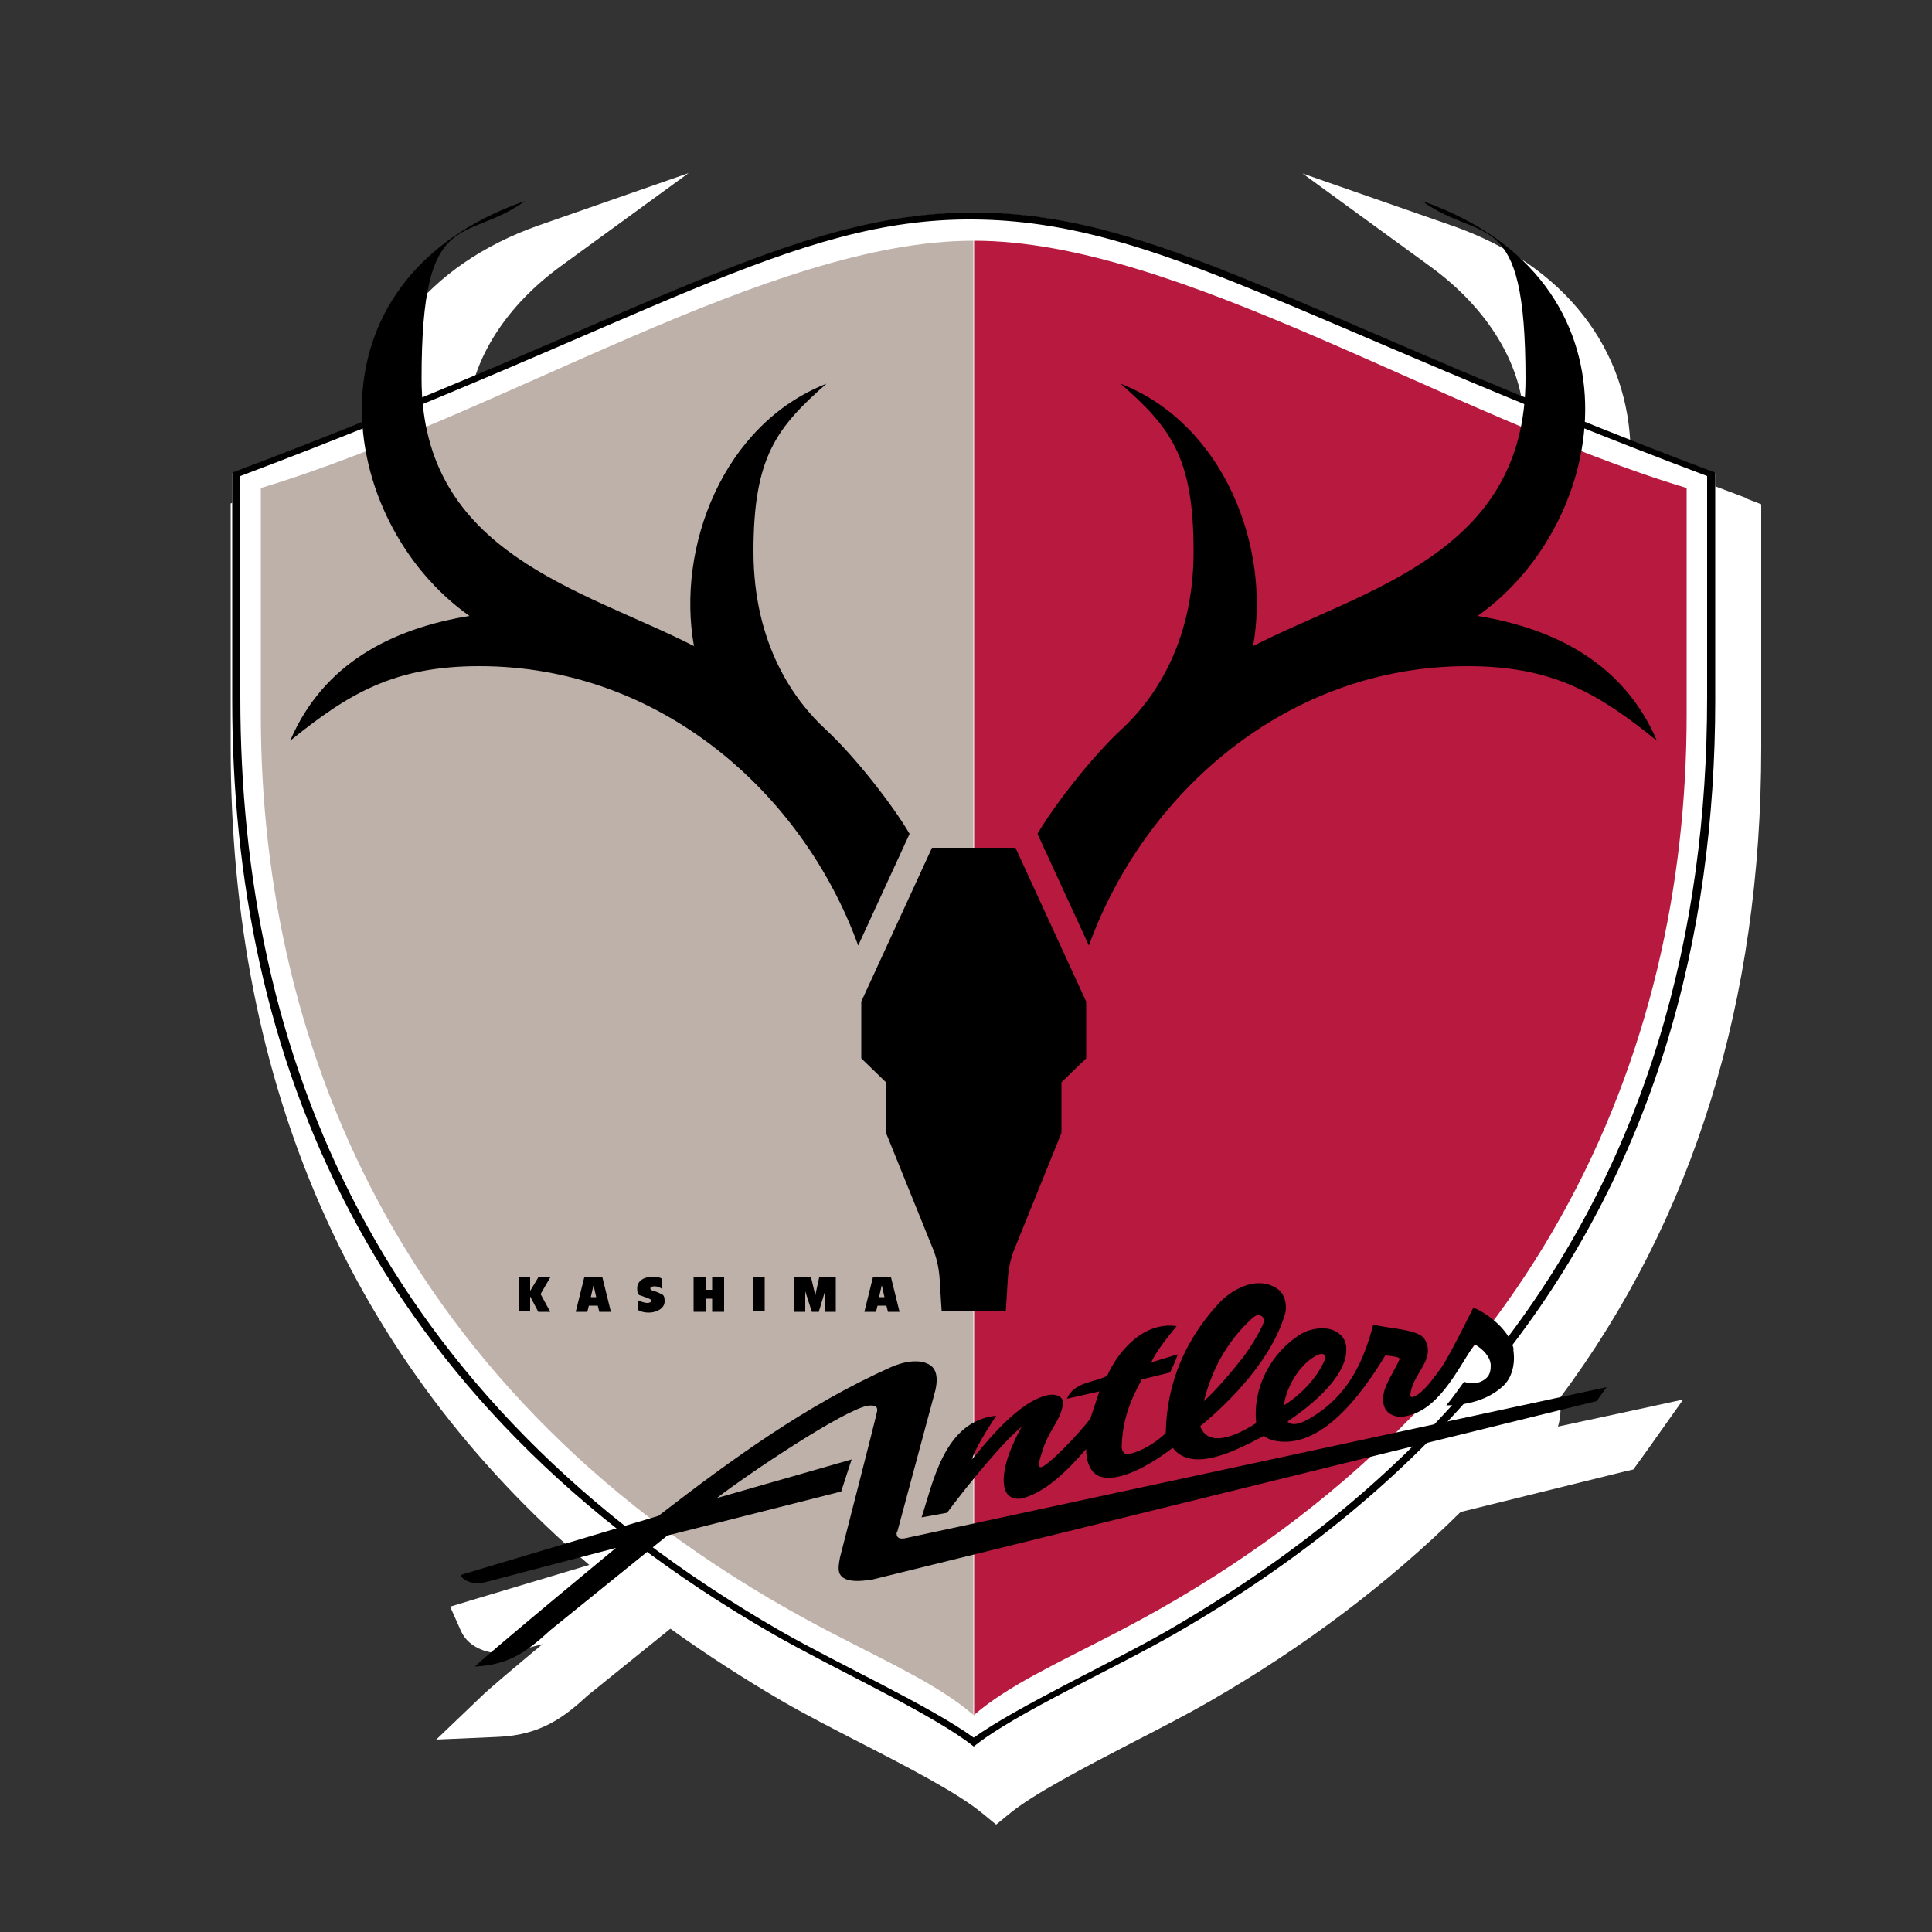
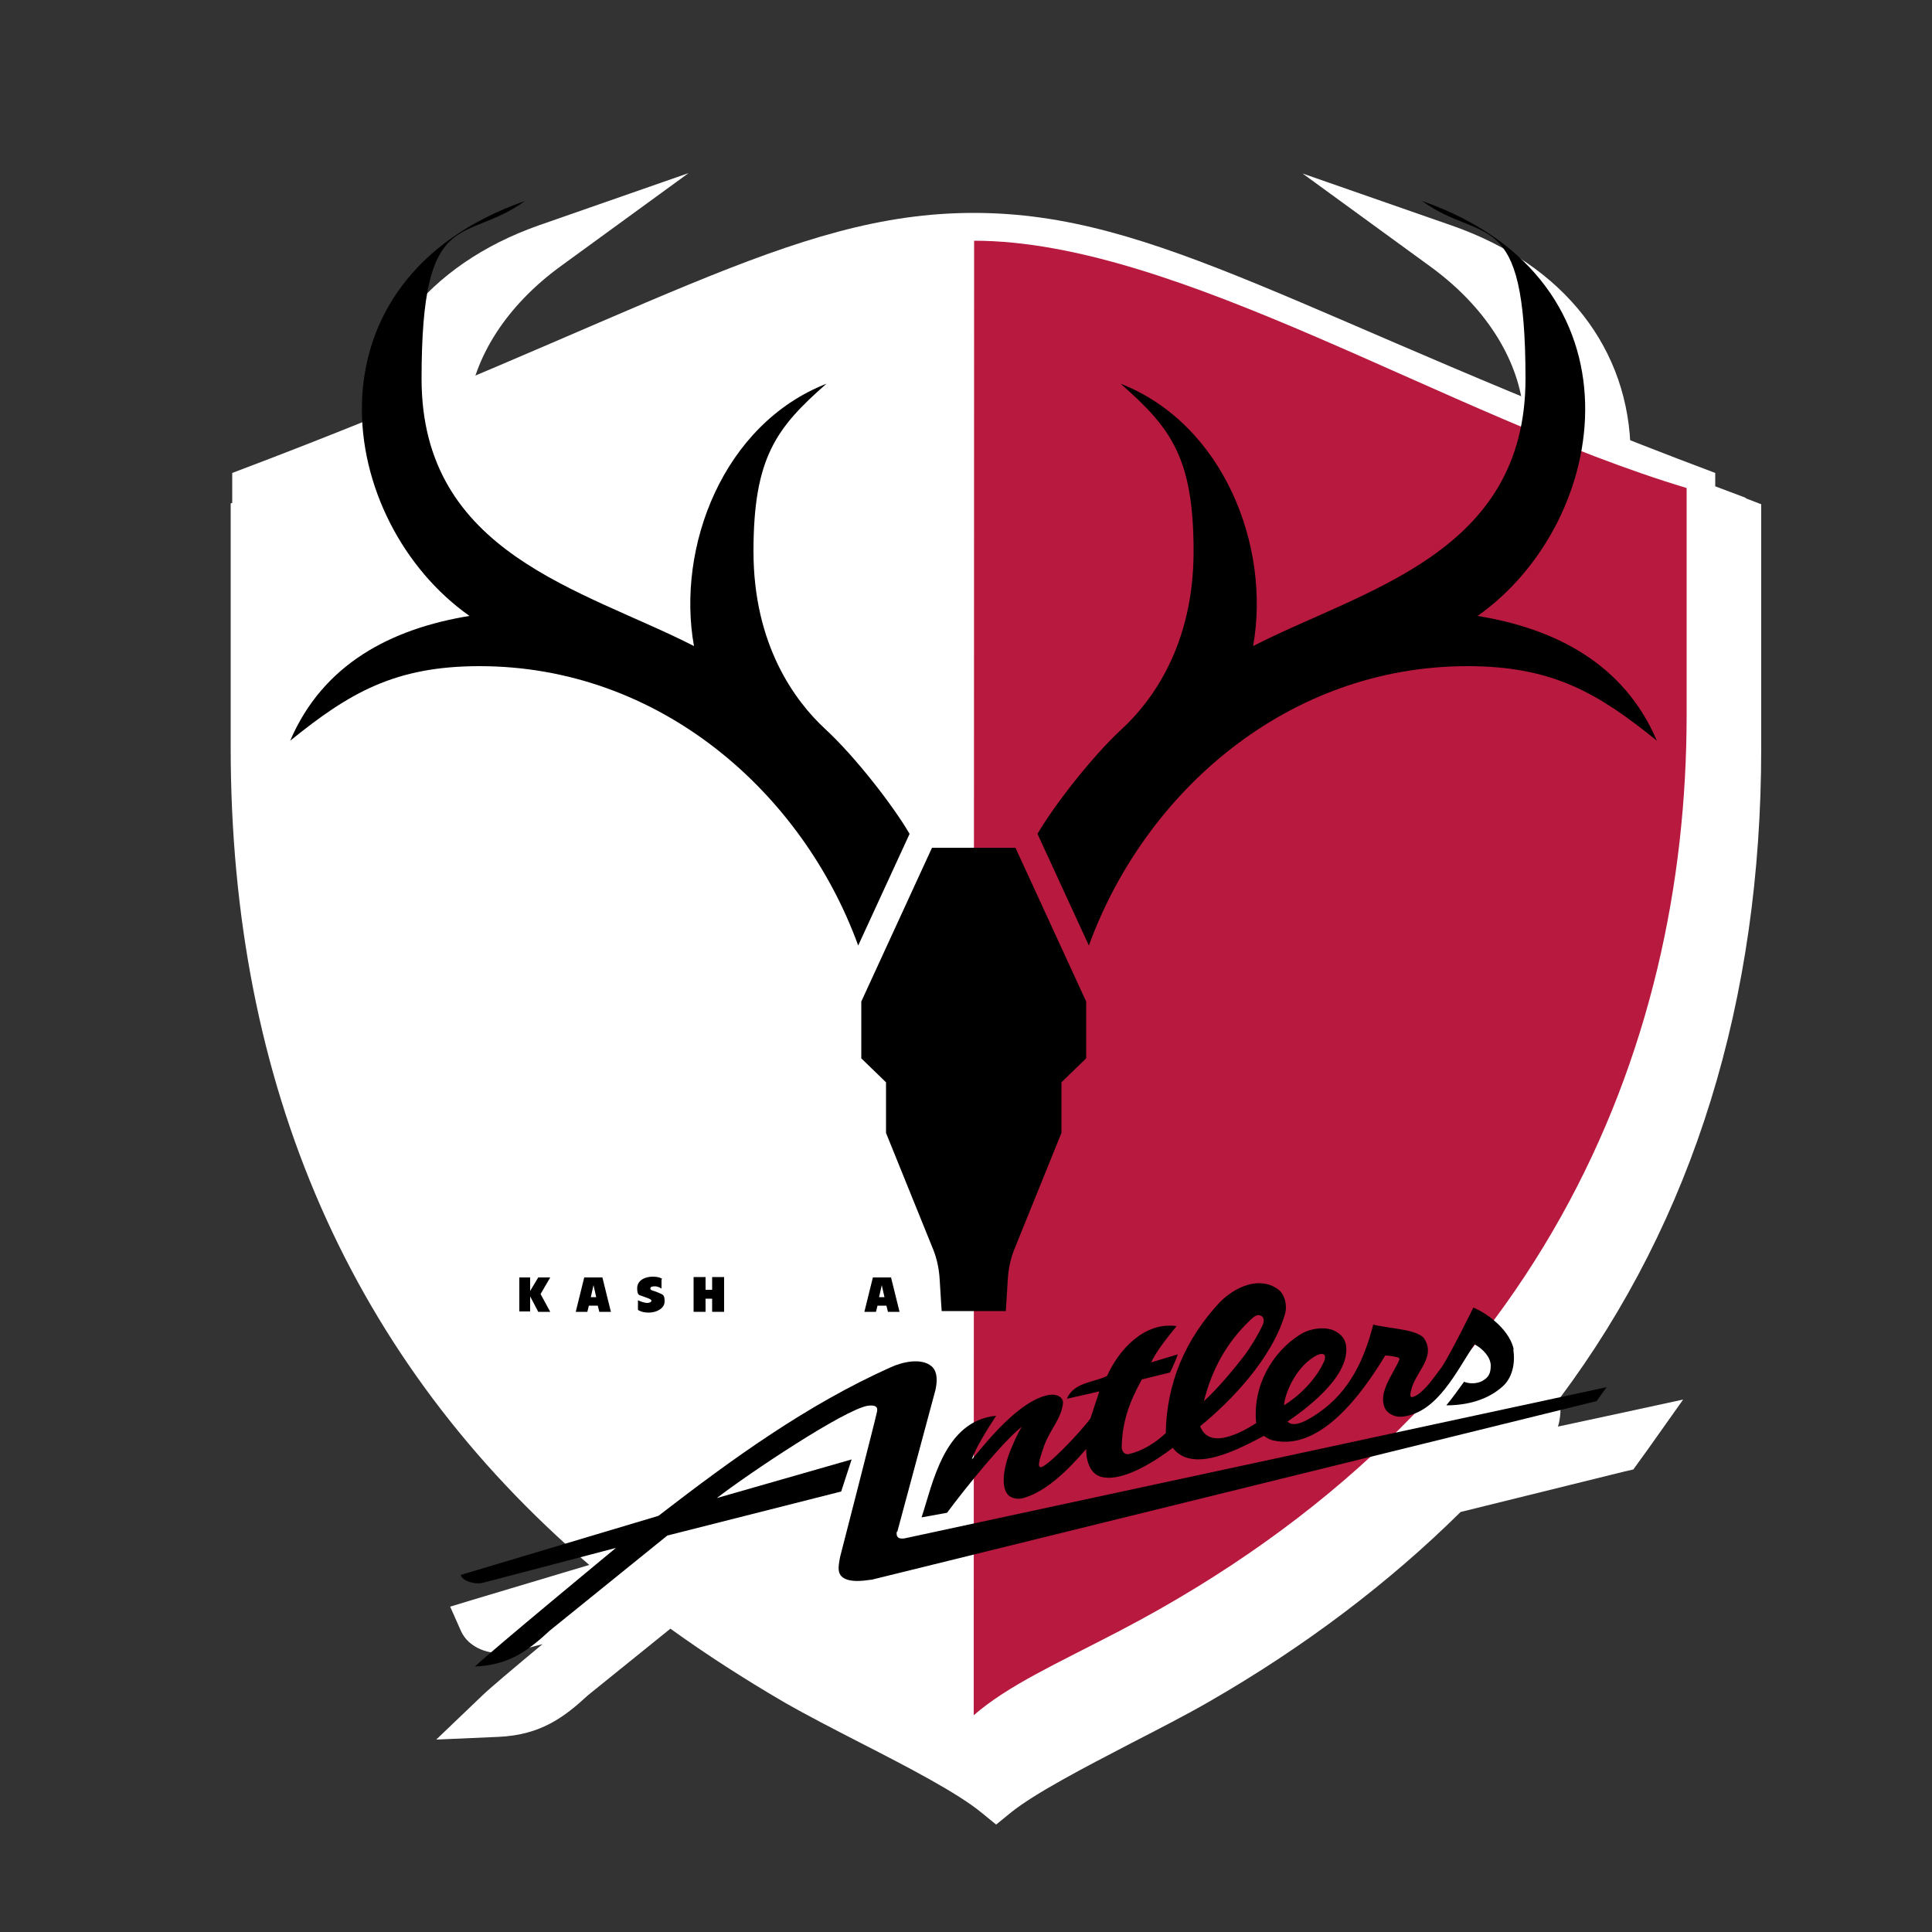
<svg xmlns="http://www.w3.org/2000/svg" id="_レイヤー_1" data-name="レイヤー_1" version="1.1" viewBox="0 0 500 500">
  <rect x="0" y="0" width="500" height="500" fill="#333333" stroke="none" />
  <defs>
    <style>
      .st0 {
        fill: #beb1aa;
      }

      .st1 {
        fill: #fff;
      }

      .st2 {
        fill: #b8193f;
      }
    </style>
  </defs>
  <path class="st1" d="M451.7,128.8c-9.9-3.7-19.7-7.5-29.7-11.5-.2-26.9-17.2-48.8-46.2-58.9l-38.7-13.5,33.1,24.1c14,10.2,22.5,23.5,24,36.9l-31.8-13.5c-45.2-19.4-72.4-31.2-104.7-31.2s-59.5,11.7-104.7,31.2l-31.9,13.5c1.5-13.5,10-26.8,24-37l33.1-24.1-38.7,13.5c-29,10.2-46,32-46.2,59-10.1,4-19.8,7.8-29.7,11.5l-3.9,1.5v63.1c0,87.6,31.2,158.8,92.8,211.6l-29.4,8.8-6.6,2,2.8,6.3c2,4.5,7.5,6.2,11.9,5.7h.4s.4-.1.4-.1l8.4-2.2c-7.2,6-14,11.7-15.9,13.6l-11.6,11.1,16.1-.7c11.1-.5,17.1-5.2,23.2-10.8l21.3-17.2c9.3,6.7,19.1,13,29.2,18.9,5.9,3.4,13.1,7.1,20.1,10.7,12.3,6.3,25,12.9,31.2,18l3.8,3.1,3.8-3.1c6.2-5,18.9-11.6,31.2-18,7-3.6,14.2-7.3,20.1-10.7,24.7-14.2,46.6-30.8,65.1-49.1l42.5-10.5,2.2-.5,1.3-1.8,2.6-3.6,9-12.7-15.2,3.3-17.2,3.7c.7-2.3.8-4.8.5-7.4,34.6-46.3,52.1-102.9,52.1-168.2v-63.1l-3.9-1.5Z" />
  <g>
    <g>
      <path class="st1" d="M386.2,354.7c41.9-51.3,57.7-111.6,57.7-173.4v-58.9c-106.9-40.2-144.3-67.3-191.9-67.3s-85,27-191.9,67.3v58.9c0,92.2,35.1,181.3,139.8,241.6,16.2,9.3,41.6,20.8,52.1,29.2,10.5-8.5,35.9-19.9,52.1-29.2,31.8-18.3,57.2-39.3,77.2-62.3l5-5.9Z" />
-       <path d="M387.4,353.2c41-51,56.5-110.8,56.5-172v-58.9c-106.9-40.2-144.3-67.3-191.9-67.3s-85,27-191.9,67.3v58.9c0,92.2,35.1,181.3,139.8,241.6,16.2,9.3,41.6,20.8,52.1,29.2,10.5-8.5,35.9-19.9,52.1-29.2,31.8-18.3,57.2-39.3,77.2-62.3h-2.7c-19.8,22.7-45.1,43.4-76.6,61.6-15.2,8.7-38.5,19.4-50,27.6-11.5-8.3-34.8-18.9-50-27.6-104.7-60.3-139.8-149.4-139.8-241.6v-57.3c106.1-39.9,142.8-66.8,189.8-66.4,47,.4,83.7,26.5,189.8,66.4v57.3c0,60.6-15.2,119.8-55.3,170.4l.9,2.2Z" />
-       <path class="st0" d="M252,443.9c-9-7.8-21.4-13.3-37.9-21.9-108.7-56.8-146.6-149.8-146.6-237v-58.7c62.1-18.7,131.6-64,184.4-64v381.7Z" />
-       <path class="st2" d="M252,443.9c9-7.8,21.4-13.3,37.9-21.9,108.7-56.8,146.6-149.8,146.6-237v-58.7c-62.1-18.7-131.6-64-184.4-64v381.7Z" />
+       <path class="st2" d="M252,443.9c9-7.8,21.4-13.3,37.9-21.9,108.7-56.8,146.6-149.8,146.6-237v-58.7c-62.1-18.7-131.6-64-184.4-64Z" />
      <g>
        <path d="M281.8,244.7l-13.3-28.9c4.2-7.2,14-19.9,21.8-27.1,7.8-7.2,18.6-21.7,18.6-46s-5.9-32-18.9-43.4c26.8,10.5,38.9,42.3,34.3,67.9,28.7-14.7,70.5-23.8,70.5-69.2s-11.1-34.6-26.8-46c58.8,20.6,49,83,14.4,107.4,20.2,3.3,37.9,12.4,46.4,32.3-15.3-12.4-27.1-19.3-49-19.3-46.7,0-83.6,32.7-98,72.3Z" />
        <path d="M222.1,244.7l13.3-28.9c-4.2-7.2-14-19.9-21.8-27.1-7.8-7.2-18.6-21.7-18.6-46s5.9-32,18.9-43.4c-26.8,10.5-38.9,42.3-34.3,67.9-28.7-14.7-70.5-23.8-70.5-69.2s11.1-34.6,26.8-46c-58.8,20.6-49,83-14.4,107.4-20.2,3.3-37.9,12.4-46.4,32.3,15.3-12.4,27.1-19.3,49-19.3,46.7,0,83.6,32.7,98,72.3Z" />
      </g>
      <g>
        <polygon points="139.3 330.6 142.4 330.6 139.9 334.9 142.4 339.5 139.3 339.5 137.2 335.5 137.2 339.4 134.4 339.4 134.4 330.6 137.2 330.6 137.2 334.1 139.3 330.6" />
        <path d="M171.4,331s-.6-.6-2.5-.6-4,.9-4,3,.7,1.7,1.5,2.1c.8.3,2.2.7,2.2,1.1,0,.4-.6.6-1.1.6-.7,0-1.8-.4-2.4-.7v2.5s.9.7,2.8.7,4.1-1,4.1-2.9-.5-1.7-1.7-2.3c-.8-.4-2-.5-2-1s.5-.6,1.2-.6,1.5.4,1.7.6v-2.4Z" />
        <path d="M152.4,337.9l-.4,1.6h-3l2.2-8.9h4.7l2.2,8.9h-3l-.4-1.6h-2.2ZM152.8,335.7h1.5l-.7-3.1-.7,3.1Z" />
        <path d="M227.1,337.9l-.4,1.6h-3l2.2-8.9h4.7l2.2,8.9h-3l-.4-1.6h-2.2ZM227.4,335.7h1.5l-.7-3.1-.7,3.1Z" />
        <polygon points="184.3 336.1 184.3 339.5 187.4 339.5 187.4 330.5 184.3 330.5 184.3 333.8 182.6 333.8 182.6 330.5 179.5 330.5 179.5 339.5 182.6 339.5 182.6 336.1 184.3 336.1" />
-         <rect x="194.9" y="330.5" width="3" height="8.9" />
-         <polygon points="211.9 339.5 213.5 334.2 213.5 339.5 216.3 339.5 216.3 330.6 212 330.6 211 335.2 209.9 330.6 205.6 330.6 205.6 339.5 208.4 339.5 208.4 334.2 210.1 339.5 211.9 339.5" />
      </g>
    </g>
    <path d="M260.3,339.3s.3-4.4.5-8c.2-3.6,1-6.4,2-8.7l11.9-29.4v-13.1l6.4-6.2v-14.7l-18.3-39.8h-21.6l-18.3,39.8v14.7l6.4,6.2v13.1l11.9,29.4c1,2.3,1.8,5.1,2,8.7.2,3.6.5,8,.5,8h16.7Z" />
    <g>
      <path d="M232.1,396.3c-.4,2.2,1.4,2,2.6,1.7l181.1-39-2.6,3.6-187.5,46.2c-2.8.4-5.7.7-7.5-.5-1.5-1.1-1.3-2.6-.8-5.3,0,0,9.4-36.5,9.6-37.8.2-1.3-.7-1.6-2.4-1.4-6.1,1-30.8,17.5-39.1,23.9l34.9-10-2.7,8.3-45,11.4-30.3,24.5c-5.9,5.4-10.6,9-19.5,9.4,4.3-4.1,36.5-30.7,36.5-30.7l-34.7,9.1c-2,.3-4.8-.4-5.5-2.1l51.2-15.3c19.3-14.9,38.4-28.7,60-38.4,3-1.4,8-2.6,10.7-.3,1.7,1.5,1.4,4.2,1,6.1l-9.9,36.8Z" />
      <path d="M391.8,349.5c-.8-4.8-6.2-9.3-10.5-11.1,0,0-5.7,11.6-8.1,15.3-2.1,2.7-3.8,5.5-6.4,7.3-.6.3-1.8,1.1-1.8,0,.4-5.4,6.8-9.2,3.7-14.4-1.5-2.6-9-2.7-13.3-3.8-2.3,8.8-5.9,17.1-14.1,22.8-2.6,1.8-6.4,4.1-8.1,2.3,3.8-2.6,15.9-11.1,15.2-19.3-.2-2.7-2.3-4-3.8-4.5-1.9-.6-5.2-.5-8,1.2-7.3,4.5-12.5,13.4-11.5,23-2.5,1.6-12,7.5-14.5.8,8-6.5,18.7-17.6,22-29.2.5-1.7.1-4.8-1.8-6.2-4.9-3.6-11.3-.6-15.2,3.4-8.9,9.6-13.7,20.9-13.9,33.8-2.7,2.5-6,4.6-9.5,5.4-1.3.3-2-.9-1.9-2.1.2-6.3,1.9-11.2,5.2-17.2l7.3-1.8c.7-1.4,1.6-3.4,2-4.7l-6.9,2.1c1.6-3.3,4.2-6.4,6.6-9.4-8.4-1.2-15,6.2-18,12.9-3.4,1.7-8.6,1.6-10.4,5.9l8.4-1.9-2.3,7c-2.8,3.8-11.2,12.5-12.8,12.6-1.2.1,0-3,.5-4.6,1.6-5.1,4.8-7.7,5.2-12,.1-1.5-1.7-2.7-4.5-1.9-8.4,2.2-17.8,15.3-19.1,16.5.9-2.8,4-7.8,6.3-11.3-13.5,1.3-16.4,17.6-19.3,26.3l6.6-1.2c4.8-6.5,14.7-18.7,19.4-22.3-.9,1.2-2.9,5.6-3.6,7.8-.9,2.6-2.1,7.8.1,10,.9.8,2.5,1.1,3.8.7,5.8-1.6,11.4-7,16.3-12.7,0,3.8,1.4,6.8,4.3,7.3,5.5,1.1,13.8-4.3,18.1-7.6,5.2,6.8,17.1.3,23.6-3.1,0,0,1.3,1,2.5,1.2,12.1,2.7,22.8-11.9,28.9-22,.8,0,2.7.3,3.3.5.3.1.5.4.3.7-1.7,3.9-5.5,8.4-3.7,12.4.8,1.7,3,2.5,4.8,2.2,8.9-1.2,13.7-11.7,18.4-18.7,2.4,1.3,4.2,3.5,4.2,5.5,0,2.1-.6,3.1-2.2,4-1.3.7-3.2.8-4.7.2-1.1,1.5-3.3,4.6-4.6,6.1,5.4,0,10.8-1.4,14.7-5,2.2-2,3.3-5.7,2.6-9.6ZM311.6,362.5c2-7.8,5.6-14.8,11.9-20.8.8-.8,1.8-1.7,2.8-1.2.8.3,1,1.4.4,2.6-1.2,2.5-3,5.5-4.8,7.9-2.9,3.7-6.6,8.2-10.3,11.6ZM342.9,351.8c-2.2,5.3-6.9,9.6-10.6,11.9.3-3.6,3.5-10.6,8.8-13.1,1.6-.6,2.1.2,1.7,1.2Z" />
    </g>
  </g>
</svg>